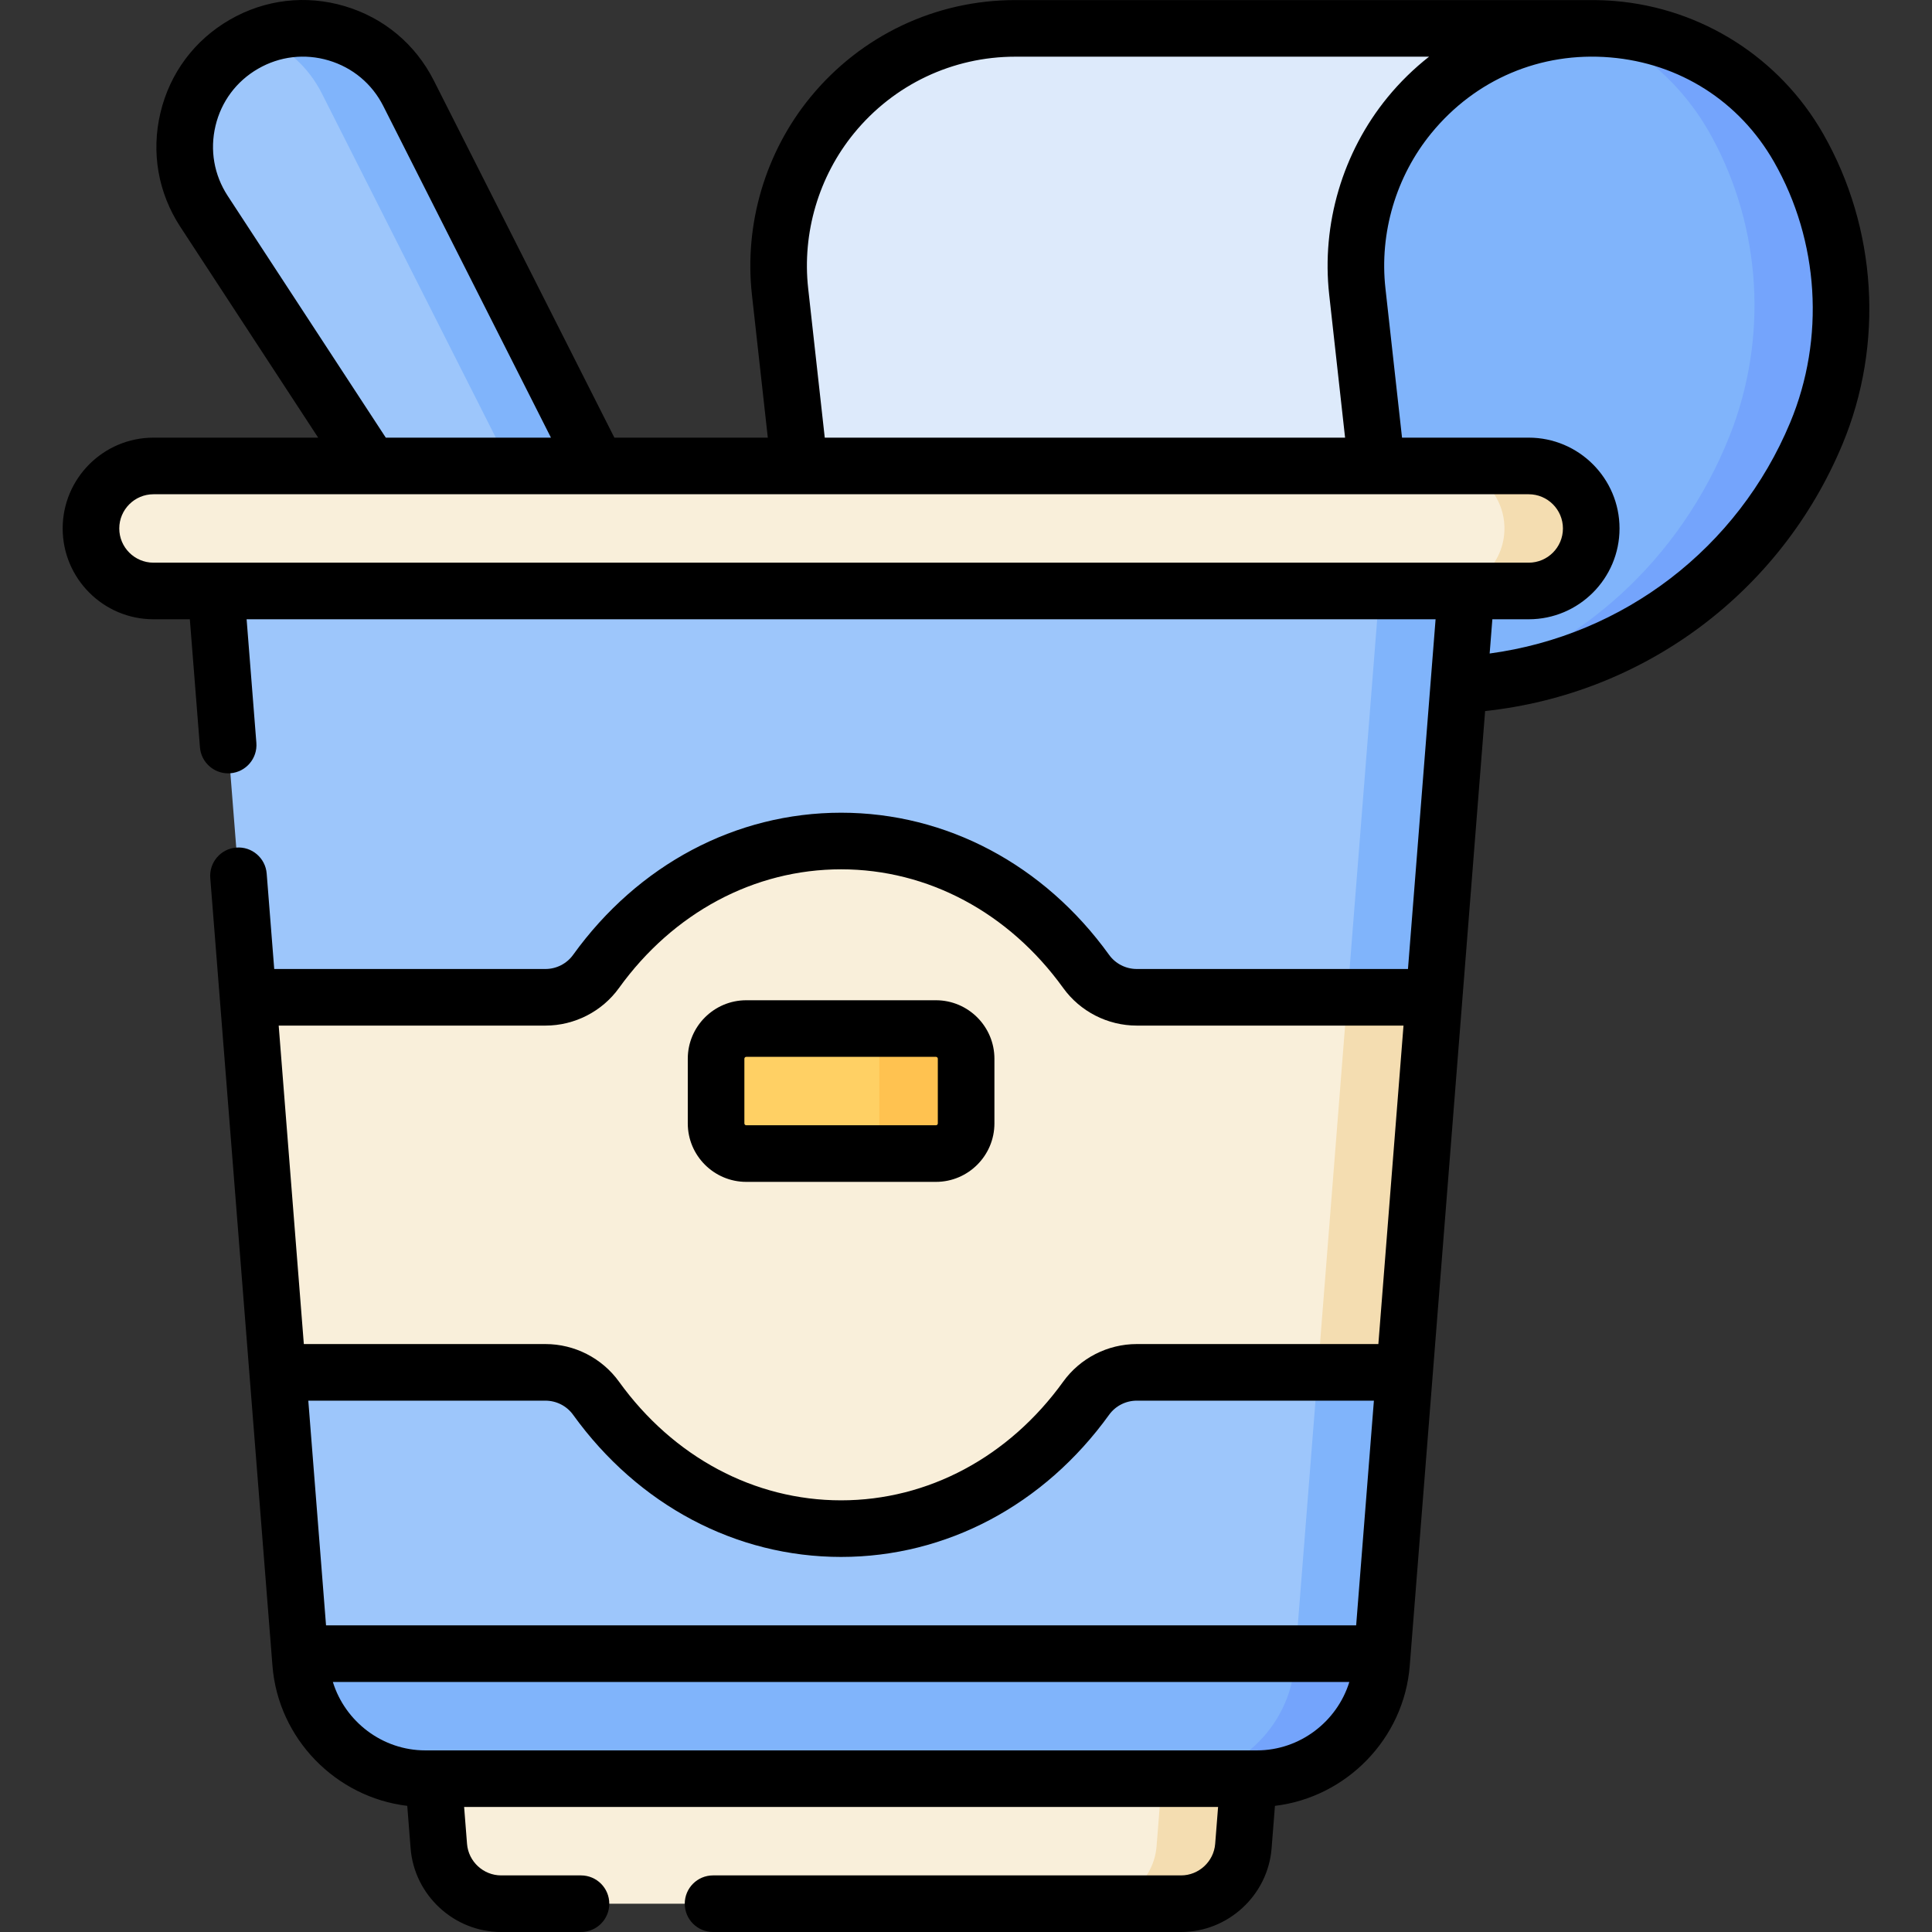
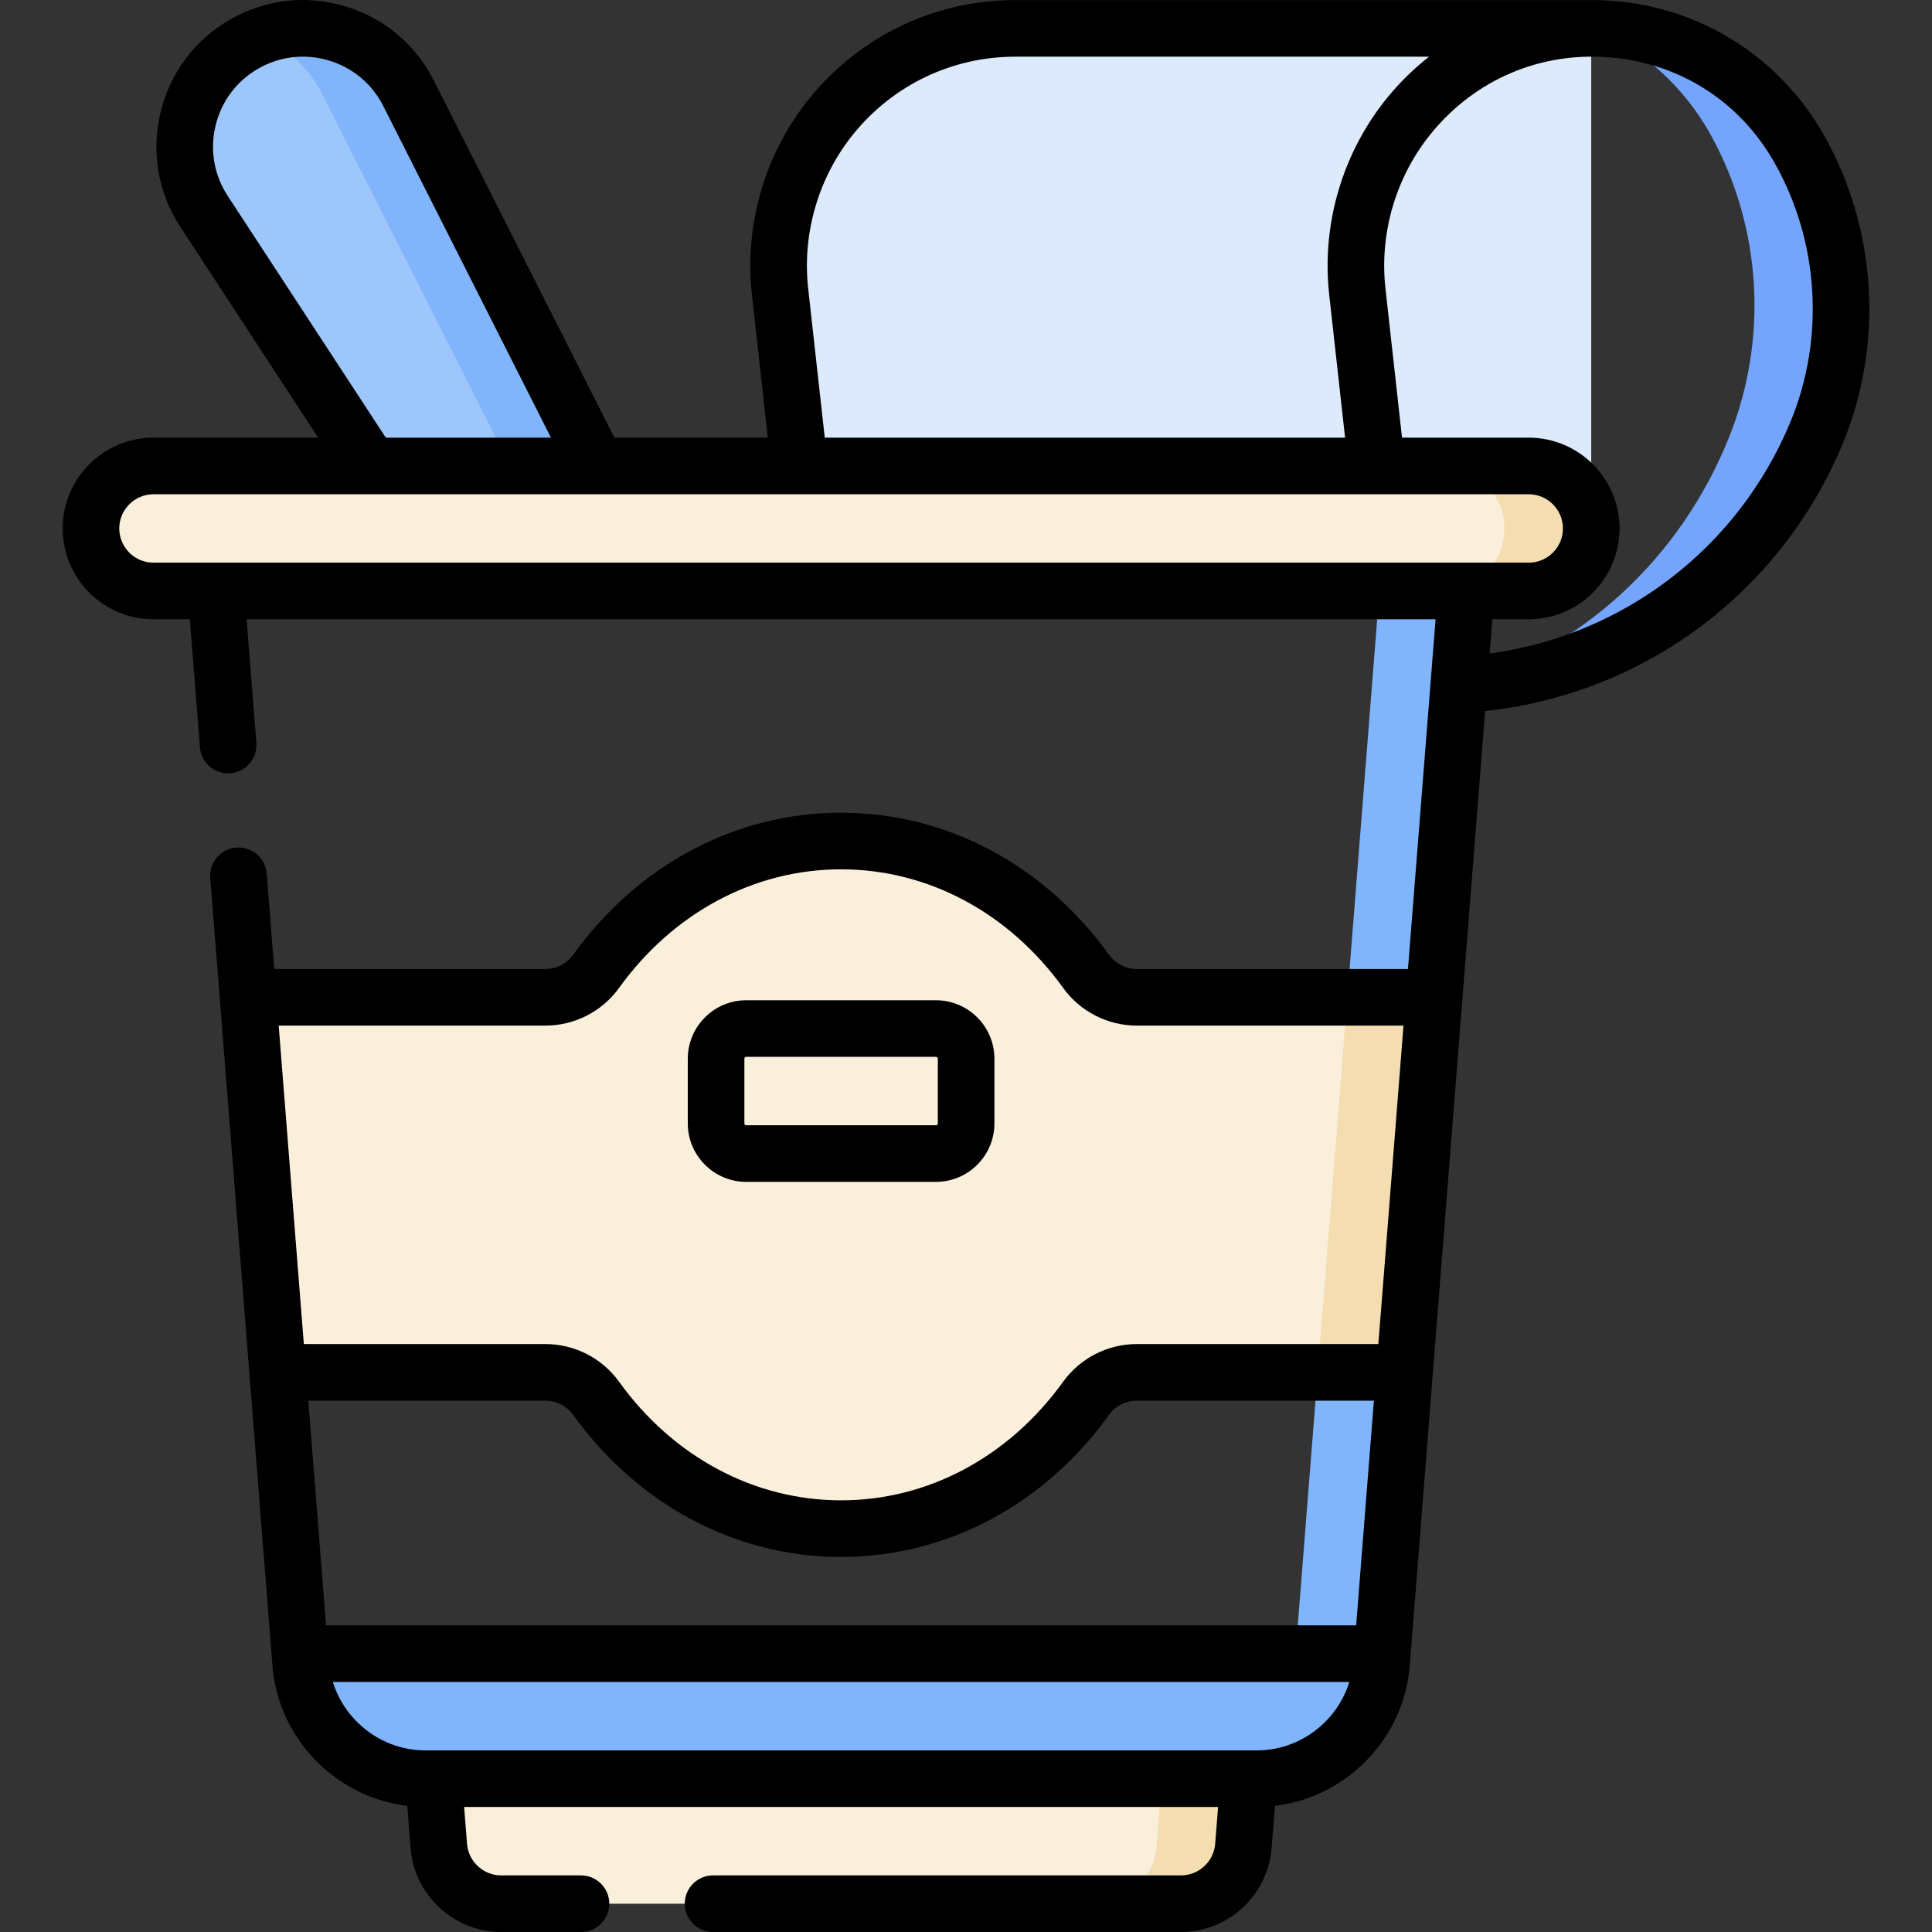
<svg xmlns="http://www.w3.org/2000/svg" id="Capa_1" enable-background="new 0 0 512.02 512.02" height="512" viewBox="0 0 512.02 512.02" width="512">
  <rect x="0" y="0" width="512.02" height="512.02" fill="#333333" stroke="none" />
  <g>
    <g>
      <path d="m114.886 471.387 1.411 17.87c.68 8.617 7.871 15.263 16.515 15.263h180.194c8.644 0 15.835-6.646 16.515-15.263l1.411-17.87v-6h-216.046z" fill="#f9efda" />
      <path d="m307.932 465.386v6l-1.411 17.871c-.68 8.617-7.872 15.263-16.515 15.263h23c8.643 0 15.835-6.646 16.515-15.263l1.411-17.871v-6z" fill="#f4ddb1" />
      <path d="m98.187 123.487 28.58 7.386 31.443-7.386-49.93-98.758c-8.119-16.059-28.061-22-43.644-13.003-15.583 8.997-20.409 29.238-10.561 44.298z" fill="#9dc6fb" />
      <path d="m85.28 24.728 52.351 103.592 20.578-4.834-49.93-98.758c-7.41-14.658-24.671-20.879-39.477-15.01 6.886 2.71 12.858 7.851 16.478 15.01z" fill="#80b4fb" />
      <path d="m211.864 123.487-5.137-46.232c-1.866-16.791 3.113-33.625 13.811-46.7 12.761-15.597 30.865-23.123 48.842-23.034l152.329-.001v132.533z" fill="#ddeafb" />
-       <path d="m386.605 181.577 4.433-.403c40.079-3.643 74.848-29.172 90.327-66.321 10.248-24.596 8.508-52.554-4.712-75.689-21.848-38.234-75.24-42.691-103.125-8.609-10.698 13.075-15.676 29.909-13.811 46.7l5.137 46.232z" fill="#80b4fb" />
-       <path d="m365.391 318.86-.74-4.857 1.511-4.87 13.014-164.168h-321.934v11.655l8.502 107.683 18.748 49.946-10.901 49.454 5.886 74.55 143.432 16.567 132.922-15.353z" fill="#9dc6fb" />
      <path d="m476.653 39.164c-11.931-20.88-33.271-31.66-54.725-31.618 12.781 5.174 24.15 14.806 31.725 28.698 13.22 24.243 14.96 53.54 4.712 79.314-13.031 32.771-39.733 56.909-71.765 66.004l.005.014 4.433-.403c40.079-3.643 74.849-29.172 90.327-66.321 10.248-24.595 8.508-52.553-4.712-75.688z" fill="#74a4fc" />
      <path d="m366.342 438.253 5.885-74.55-7.576-49.7 15.424-49.7c-.035.004-.026-.006.002-.022l8.5-107.661v-11.655h-23v11.655l-22.44 284.241c-.002.025-.006.049-.008.074z" fill="#80b4fb" />
      <path d="m389.141 123.487c-3.021 0-345.445 0-348.466 0-9.15 0-16.567 7.417-16.567 16.567s7.417 16.567 16.567 16.567h348.466c9.15 0 16.567-7.417 16.567-16.567s-7.417-16.567-16.567-16.567z" fill="#f9efda" />
      <path d="m405.143 123.487c-.454 0-8.928 0-23 0 9.149 0 16.567 7.417 16.567 16.567s-7.417 16.567-16.567 16.567h23c9.149 0 16.567-7.417 16.567-16.567-.001-9.15-7.418-16.567-16.567-16.567z" fill="#f4ddb1" />
      <path d="m79.477 438.253.206 2.608c1.361 17.234 15.743 30.526 33.031 30.526h220.392c17.288 0 31.67-13.292 33.031-30.526l.206-2.608z" fill="#80b4fb" />
-       <path d="m343.342 438.253-.206 2.608c-1.361 17.234-15.743 30.526-33.031 30.526h23c17.288 0 31.67-13.292 33.031-30.526l.206-2.608z" fill="#74a4fc" />
      <path d="m65.744 264.303h78.809c5.312 0 10.307-2.546 13.412-6.855 15.172-21.054 38.622-34.561 64.944-34.561 26.321 0 49.771 13.507 64.944 34.561 3.106 4.31 8.1 6.855 13.412 6.855h78.809l-7.847 99.4h-70.962c-5.312 0-10.307 2.546-13.412 6.855-15.172 21.054-38.623 34.561-64.944 34.561s-49.772-13.507-64.944-34.561c-3.106-4.31-8.1-6.855-13.412-6.855h-70.962z" fill="#f9efda" />
      <path d="m65.744 264.303h78.809c5.312 0 10.307-2.546 13.412-6.855 15.172-21.054 38.622-34.561 64.944-34.561 26.321 0 49.771 13.507 64.944 34.561 3.106 4.31 8.1 6.855 13.412 6.855h78.809l-7.847 99.4h-70.962c-5.312 0-10.307 2.546-13.412 6.855-15.172 21.054-38.623 34.561-64.944 34.561s-49.772-13.507-64.944-34.561c-3.106-4.31-8.1-6.855-13.412-6.855h-70.962z" fill="#f9efda" />
-       <path d="m248.042 305.72h-50.267c-4.418 0-8-3.582-8-8v-17.133c0-4.418 3.582-8 8-8h50.267c4.418 0 8 3.582 8 8v17.133c0 4.418-3.581 8-8 8z" fill="#ffd064" />
-       <path d="m248.042 272.587h-23c4.418 0 8 3.582 8 8v17.133c0 4.418-3.582 8-8 8h23c4.418 0 8-3.582 8-8v-17.133c0-4.419-3.581-8-8-8z" fill="#ffc250" />
      <path d="m349.227 363.703h23l7.847-99.4h-23z" fill="#f4ddb1" />
    </g>
    <g>
      <path d="m197.776 313.22h50.267c8.547 0 15.5-6.953 15.5-15.5v-17.133c0-8.547-6.953-15.5-15.5-15.5h-50.267c-8.547 0-15.5 6.953-15.5 15.5v17.133c0 8.547 6.953 15.5 15.5 15.5zm-.5-32.633c0-.276.225-.5.5-.5h50.267c.275 0 .5.224.5.5v17.133c0 .276-.225.5-.5.5h-50.267c-.275 0-.5-.224-.5-.5z" />
      <path d="m483.165 35.443c-11.485-20.1-32.116-33.25-55.187-35.176-2.055-.172-4.106-.249-6.147-.241-.041-.001-.08-.006-.121-.006l-152.294.001c-.119 0-.235-.001-.354-.001-21.124 0-40.911 9.386-54.329 25.786-11.901 14.545-17.536 33.6-15.46 52.277l4.211 37.904h-40.663l-47.849-94.642c-4.866-9.625-13.237-16.622-23.574-19.701-10.334-3.079-21.172-1.805-30.512 3.587s-15.861 14.14-18.362 24.63c-2.502 10.491-.629 21.24 5.273 30.267l36.524 55.858h-43.645c-13.271 0-24.067 10.796-24.067 24.066s10.797 24.067 24.067 24.067h9.635l2.678 33.923c.309 3.929 3.594 6.91 7.469 6.91.197 0 .397-.008.598-.024 4.13-.326 7.213-3.938 6.887-8.067l-2.585-32.743h315.102l-7.317 92.683h-71.878c-2.9 0-5.64-1.398-7.327-3.74-17.256-23.944-43.144-37.676-71.029-37.676s-53.774 13.732-71.028 37.677c-1.688 2.342-4.427 3.74-7.327 3.74h-71.879l-1.997-25.29c-.326-4.129-3.945-7.223-8.066-6.886-4.13.326-7.213 3.938-6.887 8.067l16.481 208.758c1.531 19.381 16.818 34.873 35.726 37.139l.888 11.258c.982 12.433 11.521 22.172 23.992 22.172h21.162c4.143 0 7.5-3.358 7.5-7.5s-3.357-7.5-7.5-7.5h-21.162c-4.698 0-8.669-3.669-9.039-8.352l-.771-9.781h199.815l-.771 9.78c-.37 4.684-4.341 8.353-9.039 8.353h-124.034c-4.143 0-7.5 3.358-7.5 7.5s3.357 7.5 7.5 7.5h124.033c12.472 0 23.01-9.739 23.992-22.173l.888-11.257c18.908-2.266 34.195-17.758 35.726-37.139l19.974-253.01c42.17-4.515 78.347-31.454 94.702-70.703 11.065-26.554 9.149-57.318-5.123-82.295zm-268.984 40.983c-1.633-14.692 2.8-29.68 12.161-41.122 10.556-12.901 26.114-20.284 42.758-20.284h.279l109.354-.001c-4.011 3.149-7.711 6.753-11.01 10.785-11.901 14.546-17.536 33.601-15.46 52.278l4.211 37.904h-137.897zm-153.829-24.506c-3.623-5.541-4.774-12.139-3.237-18.579 1.535-6.44 5.538-11.809 11.271-15.119 5.731-3.31 12.383-4.093 18.73-2.202 6.344 1.89 11.483 6.185 14.47 12.093l44.427 87.874h-43.769zm-28.743 88.133c0-4.999 4.067-9.066 9.067-9.066h364.466c5 0 9.067 4.067 9.067 9.066s-4.067 9.067-9.067 9.067h-364.466c-5 0-9.067-4.067-9.067-9.067zm112.944 131.75c7.71 0 14.998-3.727 19.497-9.971 14.4-19.984 35.854-31.446 58.858-31.446s44.458 11.461 58.859 31.445c4.499 6.244 11.787 9.971 19.497 9.971h70.694l-6.663 84.4h-64.031c-7.709 0-14.998 3.728-19.497 9.971-14.401 19.984-35.855 31.446-58.859 31.446-23.005 0-44.458-11.462-58.858-31.446-4.499-6.243-11.788-9.971-19.497-9.971h-64.031l-6.663-84.4h70.694zm-58.146 158.95-4.701-59.55h62.847c2.9 0 5.64 1.398 7.327 3.74 17.255 23.944 43.143 37.677 71.028 37.677s53.773-13.732 71.029-37.677c1.688-2.342 4.427-3.74 7.327-3.74h62.847l-4.701 59.55zm246.698 33.134h-220.392c-11.383 0-21.248-7.62-24.498-18.133h269.388c-3.25 10.512-13.115 18.133-24.498 18.133zm141.337-351.919c-13.876 33.301-44.139 56.426-79.651 61.224l.716-9.072h9.635c13.271 0 24.067-10.796 24.067-24.067s-10.797-24.066-24.067-24.066h-33.575l-4.395-39.561c-1.633-14.692 2.8-29.68 12.161-41.123 11.704-14.304 28.983-21.628 47.398-20.089 18.419 1.538 34.241 11.623 43.411 27.67 11.98 20.968 13.588 46.794 4.3 69.084z" />
    </g>
  </g>
</svg>